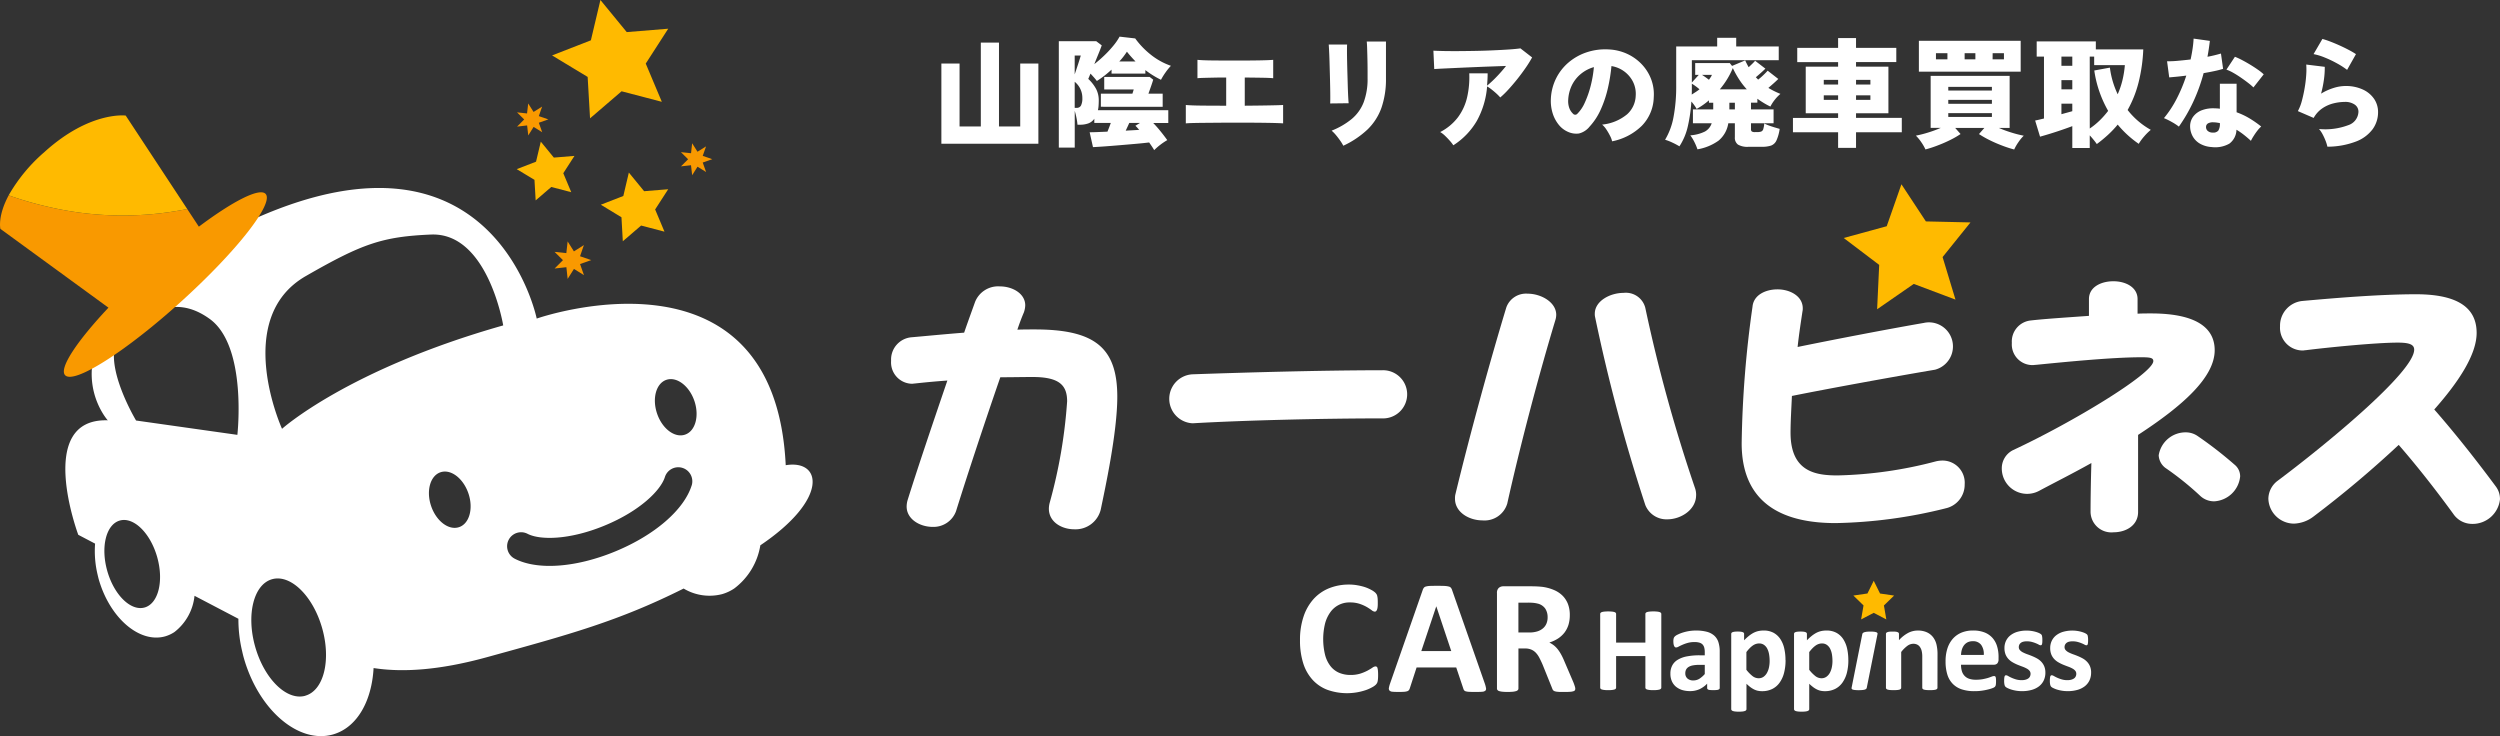
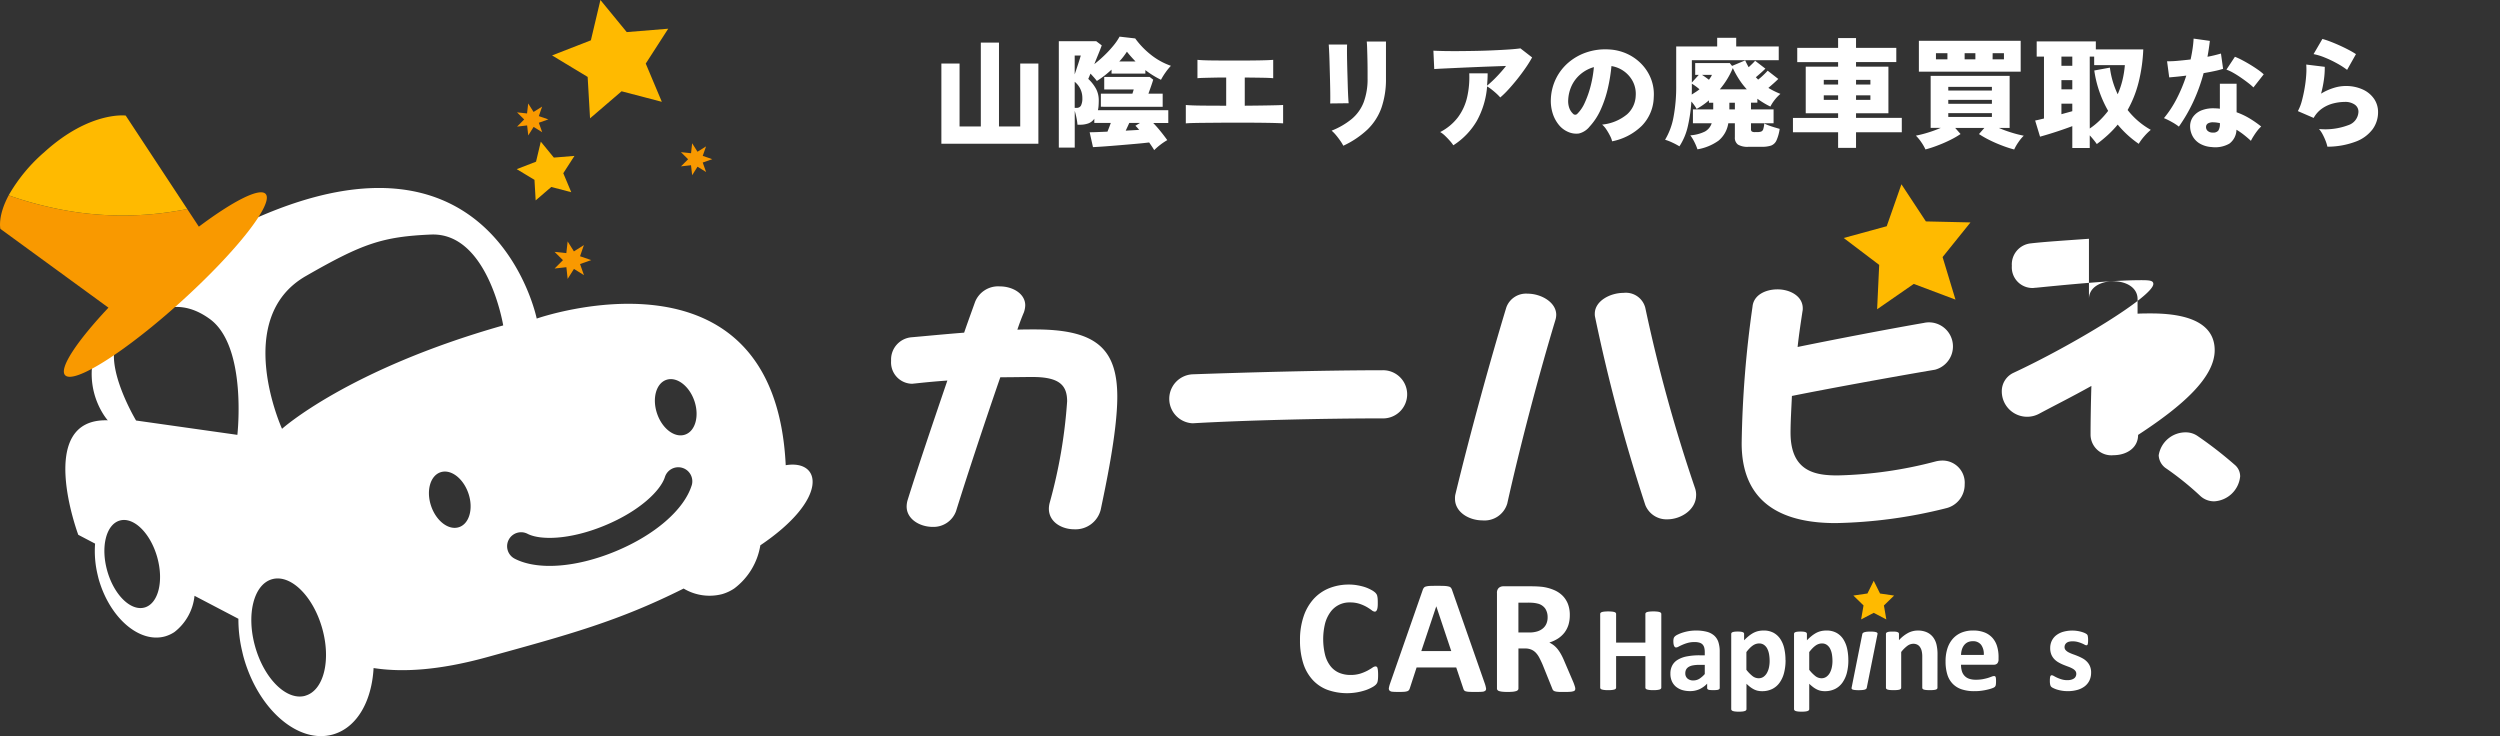
<svg xmlns="http://www.w3.org/2000/svg" width="272.001" height="80.089" viewBox="0 0 272.001 80.089">
  <rect x="0" y="0" width="272.001" height="80.089" fill="#333333" stroke="none" />
  <g id="グループ_5886" data-name="グループ 5886" transform="translate(-50 -80.911)">
    <path id="パス_72" data-name="パス 72" d="M100.33,51.351a3.718,3.718,0,0,1-.014.374,1.758,1.758,0,0,1-.038.265.682.682,0,0,1-.071.192.964.964,0,0,1-.143.181,1.77,1.77,0,0,1-.376.259,4.362,4.362,0,0,1-.682.307,6.389,6.389,0,0,1-4.179-.021,4.193,4.193,0,0,1-1.616-1.085,4.813,4.813,0,0,1-1.024-1.8,8.139,8.139,0,0,1-.353-2.513,7.875,7.875,0,0,1,.391-2.59,5.369,5.369,0,0,1,1.09-1.9A4.614,4.614,0,0,1,95,41.85a5.757,5.757,0,0,1,2.162-.4,5.022,5.022,0,0,1,.923.081,6.107,6.107,0,0,1,.821.2,4.283,4.283,0,0,1,.681.3,2.169,2.169,0,0,1,.422.285,1.032,1.032,0,0,1,.162.2.61.61,0,0,1,.071.2,1.9,1.9,0,0,1,.042.29c.009.114.012.252.012.417s0,.328-.017.451a1.067,1.067,0,0,1-.063.3.427.427,0,0,1-.106.17.22.22,0,0,1-.142.054.625.625,0,0,1-.337-.157,6.2,6.2,0,0,0-.528-.347,4.379,4.379,0,0,0-.775-.344,3.281,3.281,0,0,0-1.069-.155,2.525,2.525,0,0,0-2.133,1.077,3.711,3.711,0,0,0-.573,1.249,7.243,7.243,0,0,0,.014,3.4,3.357,3.357,0,0,0,.595,1.217,2.391,2.391,0,0,0,.932.712,3.117,3.117,0,0,0,1.229.235,3.5,3.5,0,0,0,1.075-.147,4.888,4.888,0,0,0,.776-.322c.216-.118.394-.224.533-.319a.686.686,0,0,1,.323-.141.213.213,0,0,1,.233.176,1.511,1.511,0,0,1,.052.3c.012.127.017.3.017.509" transform="translate(99.607 103.061)" fill="#fff" />
    <path id="パス_73" data-name="パス 73" d="M108.549,52.172a2.926,2.926,0,0,1,.131.5.3.3,0,0,1-.069.278.583.583,0,0,1-.347.117c-.165.015-.393.02-.684.02s-.536,0-.705-.012a1.622,1.622,0,0,1-.387-.052.336.336,0,0,1-.186-.112.541.541,0,0,1-.089-.184l-.772-2.3h-4.314l-.729,2.239a.785.785,0,0,1-.092.207.419.419,0,0,1-.188.135,1.413,1.413,0,0,1-.365.064c-.157.012-.362.015-.616.015-.273,0-.487-.008-.641-.023a.493.493,0,0,1-.319-.13.35.35,0,0,1-.062-.288,2.82,2.82,0,0,1,.134-.493L101.792,42a.889.889,0,0,1,.123-.242.408.408,0,0,1,.228-.141,1.873,1.873,0,0,1,.43-.063c.183-.009.425-.012.727-.012.35,0,.628,0,.835.012a2.364,2.364,0,0,1,.484.063.45.45,0,0,1,.25.143.855.855,0,0,1,.128.265Zm-5.275-8.394h-.008l-1.626,4.865H104.9Z" transform="translate(102.998 103.107)" fill="#fff" />
    <path id="パス_74" data-name="パス 74" d="M114.268,52.718a.336.336,0,0,1-.037.164.291.291,0,0,1-.169.109,1.469,1.469,0,0,1-.39.063c-.171.014-.407.017-.7.017-.248,0-.448,0-.595-.017a1.331,1.331,0,0,1-.353-.064.408.408,0,0,1-.18-.124.7.7,0,0,1-.089-.183l-1.03-2.556q-.185-.43-.363-.769a2.421,2.421,0,0,0-.394-.562,1.494,1.494,0,0,0-.5-.341,1.743,1.743,0,0,0-.656-.117h-.729V52.7a.239.239,0,0,1-.059.158.412.412,0,0,1-.191.118,1.942,1.942,0,0,1-.356.069,6.521,6.521,0,0,1-1.13,0,2,2,0,0,1-.36-.069.381.381,0,0,1-.185-.118.252.252,0,0,1-.054-.158V42.309a.706.706,0,0,1,.2-.563.746.746,0,0,1,.493-.172h2.974c.3,0,.551.008.747.018s.373.028.533.044a4.821,4.821,0,0,1,1.246.338,2.97,2.97,0,0,1,.943.621,2.621,2.621,0,0,1,.588.913,3.284,3.284,0,0,1,.2,1.206,3.573,3.573,0,0,1-.145,1.049,2.787,2.787,0,0,1-.431.844,2.911,2.911,0,0,1-.7.646,3.874,3.874,0,0,1-.952.44,2.856,2.856,0,0,1,.484.3,2.635,2.635,0,0,1,.428.43,4.314,4.314,0,0,1,.376.574,7.15,7.15,0,0,1,.347.732l.967,2.254a5.167,5.167,0,0,1,.177.493.89.89,0,0,1,.046.241m-3.011-7.764A1.685,1.685,0,0,0,111,44a1.4,1.4,0,0,0-.842-.548,2.984,2.984,0,0,0-.4-.072,5.892,5.892,0,0,0-.627-.028H108.08V46.6h1.191a2.9,2.9,0,0,0,.869-.12,1.742,1.742,0,0,0,.621-.338,1.348,1.348,0,0,0,.373-.517,1.734,1.734,0,0,0,.125-.67" transform="translate(107.123 103.126)" fill="#fff" />
    <path id="パス_75" data-name="パス 75" d="M119.688,51.647a.168.168,0,0,1-.045.117.274.274,0,0,1-.14.086,1.494,1.494,0,0,1-.263.052,2.922,2.922,0,0,1-.416.02,3.027,3.027,0,0,1-.424-.02,1.437,1.437,0,0,1-.263-.052.283.283,0,0,1-.139-.086.182.182,0,0,1-.043-.117V48.216H114.77v3.431a.188.188,0,0,1-.04.117.261.261,0,0,1-.14.086,1.444,1.444,0,0,1-.262.052,2.99,2.99,0,0,1-.422.02,2.958,2.958,0,0,1-.417-.02,1.425,1.425,0,0,1-.266-.052.286.286,0,0,1-.142-.086.172.172,0,0,1-.042-.117V43.63a.178.178,0,0,1,.042-.117.31.31,0,0,1,.142-.086,1.225,1.225,0,0,1,.266-.051,4.426,4.426,0,0,1,.839,0,1.232,1.232,0,0,1,.262.051.281.281,0,0,1,.14.086.194.194,0,0,1,.04.117v3.116h3.185V43.63a.188.188,0,0,1,.043-.117.307.307,0,0,1,.139-.086,1.229,1.229,0,0,1,.263-.051,3.284,3.284,0,0,1,.424-.02,3.171,3.171,0,0,1,.416.02,1.27,1.27,0,0,1,.263.051.3.3,0,0,1,.14.086.174.174,0,0,1,.045.117Z" transform="translate(111.063 104.078)" fill="#fff" />
    <path id="パス_76" data-name="パス 76" d="M123.365,50.956a.172.172,0,0,1-.066.144.444.444,0,0,1-.206.075,2.851,2.851,0,0,1-.419.021,2.906,2.906,0,0,1-.431-.021.371.371,0,0,1-.189-.075.189.189,0,0,1-.057-.144v-.466a2.719,2.719,0,0,1-.826.6,2.455,2.455,0,0,1-1.03.213,2.941,2.941,0,0,1-.861-.118,2.048,2.048,0,0,1-.678-.362,1.639,1.639,0,0,1-.444-.594,1.982,1.982,0,0,1-.159-.824,1.84,1.84,0,0,1,.2-.89,1.577,1.577,0,0,1,.6-.623,2.928,2.928,0,0,1,.99-.365,7.134,7.134,0,0,1,1.375-.12h.573V47.06a1.88,1.88,0,0,0-.055-.483.817.817,0,0,0-.183-.345.764.764,0,0,0-.343-.2,1.813,1.813,0,0,0-.53-.066,2.728,2.728,0,0,0-.741.091,4.347,4.347,0,0,0-.576.206c-.168.072-.308.141-.419.2a.6.6,0,0,1-.273.092.192.192,0,0,1-.128-.046.344.344,0,0,1-.092-.132.923.923,0,0,1-.057-.209,2.107,2.107,0,0,1-.02-.275,1.262,1.262,0,0,1,.034-.322.472.472,0,0,1,.125-.213,1.144,1.144,0,0,1,.323-.209,3.743,3.743,0,0,1,.539-.215,5.179,5.179,0,0,1,.675-.161,4.532,4.532,0,0,1,.756-.061,4.621,4.621,0,0,1,1.181.133,1.973,1.973,0,0,1,.806.414,1.614,1.614,0,0,1,.462.717,3.344,3.344,0,0,1,.143,1.043Zm-1.626-2.507h-.631a3.374,3.374,0,0,0-.685.06,1.3,1.3,0,0,0-.461.176.763.763,0,0,0-.26.285.877.877,0,0,0-.082.384.734.734,0,0,0,.234.578.928.928,0,0,0,.648.21,1.238,1.238,0,0,0,.642-.178,2.7,2.7,0,0,0,.594-.519Z" transform="translate(113.742 104.801)" fill="#fff" />
    <path id="パス_77" data-name="パス 77" d="M128.207,47.925a5.475,5.475,0,0,1-.168,1.407,3.15,3.15,0,0,1-.491,1.065,2.154,2.154,0,0,1-.8.677,2.46,2.46,0,0,1-1.1.235,2.146,2.146,0,0,1-.47-.048,1.762,1.762,0,0,1-.416-.152,2.448,2.448,0,0,1-.4-.252,5.291,5.291,0,0,1-.408-.353v2.753a.205.205,0,0,1-.039.12.3.3,0,0,1-.137.089,1.149,1.149,0,0,1-.253.054,3.757,3.757,0,0,1-.8,0,1.2,1.2,0,0,1-.256-.054.289.289,0,0,1-.132-.089.189.189,0,0,1-.042-.12V45.085a.209.209,0,0,1,.032-.115.243.243,0,0,1,.117-.081.988.988,0,0,1,.217-.051,2.973,2.973,0,0,1,.34-.015,2.907,2.907,0,0,1,.331.015.987.987,0,0,1,.217.051.251.251,0,0,1,.117.081.208.208,0,0,1,.031.115v.689a5.437,5.437,0,0,1,.5-.462,3.357,3.357,0,0,1,.5-.338,2.215,2.215,0,0,1,.53-.2,2.623,2.623,0,0,1,.582-.064,2.246,2.246,0,0,1,1.1.25,2.112,2.112,0,0,1,.739.692,3.069,3.069,0,0,1,.419,1.023,5.675,5.675,0,0,1,.132,1.247m-1.725.118a4.367,4.367,0,0,0-.057-.72,2.124,2.124,0,0,0-.191-.614,1.15,1.15,0,0,0-.356-.428.9.9,0,0,0-.548-.161,1.075,1.075,0,0,0-.327.051,1.28,1.28,0,0,0-.331.16,2.317,2.317,0,0,0-.343.288,3.888,3.888,0,0,0-.376.44v1.929a4.018,4.018,0,0,0,.664.68,1.088,1.088,0,0,0,.659.238.915.915,0,0,0,.55-.164,1.281,1.281,0,0,0,.371-.43,2.1,2.1,0,0,0,.216-.6,3.289,3.289,0,0,0,.069-.669" transform="translate(116.063 104.802)" fill="#fff" />
    <path id="パス_78" data-name="パス 78" d="M132.643,47.925a5.478,5.478,0,0,1-.166,1.407,3.212,3.212,0,0,1-.493,1.065,2.154,2.154,0,0,1-.8.677,2.458,2.458,0,0,1-1.1.235,2.15,2.15,0,0,1-.471-.048,1.787,1.787,0,0,1-.416-.152,2.506,2.506,0,0,1-.4-.252,5.027,5.027,0,0,1-.41-.353v2.753a.2.2,0,0,1-.039.12.3.3,0,0,1-.134.089,1.186,1.186,0,0,1-.254.054,3.535,3.535,0,0,1-.4.021,3.472,3.472,0,0,1-.4-.021,1.149,1.149,0,0,1-.253-.054.3.3,0,0,1-.137-.089.2.2,0,0,1-.038-.12V45.085a.209.209,0,0,1,.032-.115.245.245,0,0,1,.115-.081.962.962,0,0,1,.219-.051,2.932,2.932,0,0,1,.337-.015,2.881,2.881,0,0,1,.333.015.982.982,0,0,1,.219.051.253.253,0,0,1,.116.081.223.223,0,0,1,.032.115v.689a5.24,5.24,0,0,1,.5-.462,3.422,3.422,0,0,1,.5-.338,2.25,2.25,0,0,1,.531-.2,2.612,2.612,0,0,1,.582-.064,2.239,2.239,0,0,1,1.1.25,2.1,2.1,0,0,1,.741.692,3.168,3.168,0,0,1,.419,1.023,5.677,5.677,0,0,1,.131,1.247m-1.725.118a4.731,4.731,0,0,0-.055-.72,2.171,2.171,0,0,0-.191-.614,1.165,1.165,0,0,0-.356-.428.9.9,0,0,0-.55-.161,1.073,1.073,0,0,0-.325.051,1.235,1.235,0,0,0-.331.16,2.4,2.4,0,0,0-.343.288,4.05,4.05,0,0,0-.377.44v1.929a3.964,3.964,0,0,0,.665.68,1.088,1.088,0,0,0,.659.238.907.907,0,0,0,.548-.164,1.251,1.251,0,0,0,.373-.43,2.2,2.2,0,0,0,.214-.6,3.289,3.289,0,0,0,.069-.669" transform="translate(118.459 104.802)" fill="#fff" />
    <path id="パス_79" data-name="パス 79" d="M132.451,50.9a.205.205,0,0,1-.063.115.381.381,0,0,1-.151.083,1.37,1.37,0,0,1-.265.046,3.39,3.39,0,0,1-.4.017,3.173,3.173,0,0,1-.4-.017,1.054,1.054,0,0,1-.243-.046.2.2,0,0,1-.115-.083.17.17,0,0,1-.014-.115l1.166-5.841a.223.223,0,0,1,.063-.112.415.415,0,0,1,.149-.087,1.707,1.707,0,0,1,.265-.055,3.7,3.7,0,0,1,.405-.017,3.486,3.486,0,0,1,.4.017,1.255,1.255,0,0,1,.245.055.241.241,0,0,1,.116.087.154.154,0,0,1,.011.112Z" transform="translate(120.654 104.841)" fill="#fff" />
    <path id="パス_80" data-name="パス 80" d="M138.832,50.937a.184.184,0,0,1-.04.115.291.291,0,0,1-.131.083,1.168,1.168,0,0,1-.253.046,3.32,3.32,0,0,1-.4.017,3.353,3.353,0,0,1-.405-.017,1.133,1.133,0,0,1-.253-.046.307.307,0,0,1-.132-.083.184.184,0,0,1-.04-.115V47.6a2.718,2.718,0,0,0-.063-.669,1.266,1.266,0,0,0-.182-.417.781.781,0,0,0-.3-.269.963.963,0,0,0-.439-.094,1.116,1.116,0,0,0-.638.227,3.43,3.43,0,0,0-.67.669v3.891a.176.176,0,0,1-.042.115.3.3,0,0,1-.134.083,1.225,1.225,0,0,1-.254.046,4.794,4.794,0,0,1-.8,0,1.248,1.248,0,0,1-.253-.046.311.311,0,0,1-.136-.083.193.193,0,0,1-.04-.115V45.085a.211.211,0,0,1,.034-.115.235.235,0,0,1,.12-.08.9.9,0,0,1,.219-.052c.089-.009.2-.014.339-.014s.257,0,.35.014a.8.8,0,0,1,.214.052.239.239,0,0,1,.108.08.2.2,0,0,1,.032.115v.675a3.764,3.764,0,0,1,.992-.787,2.266,2.266,0,0,1,1.052-.261,2.325,2.325,0,0,1,1.01.2,1.771,1.771,0,0,1,.664.534,2.145,2.145,0,0,1,.365.79,4.557,4.557,0,0,1,.112,1.089Z" transform="translate(121.965 104.802)" fill="#fff" />
    <path id="パス_81" data-name="パス 81" d="M143.2,47.839a.647.647,0,0,1-.134.448.5.5,0,0,1-.373.143h-3.575a2.4,2.4,0,0,0,.088.68,1.275,1.275,0,0,0,.283.516,1.22,1.22,0,0,0,.5.327,2.177,2.177,0,0,0,.735.11,4.188,4.188,0,0,0,.765-.061c.216-.043.408-.087.568-.137s.294-.1.4-.141a.8.8,0,0,1,.259-.061.184.184,0,0,1,.1.025.152.152,0,0,1,.065.08.536.536,0,0,1,.035.17,2.636,2.636,0,0,1,.011.272c0,.1,0,.178-.006.244s-.011.127-.02.173a.408.408,0,0,1-.109.218.854.854,0,0,1-.233.126,3.519,3.519,0,0,1-.487.15,6.21,6.21,0,0,1-.679.132,5.292,5.292,0,0,1-.816.055,4.316,4.316,0,0,1-1.372-.195,2.414,2.414,0,0,1-.984-.6,2.483,2.483,0,0,1-.591-1.01,4.794,4.794,0,0,1-.193-1.432,4.5,4.5,0,0,1,.2-1.407,2.97,2.97,0,0,1,.593-1.062,2.591,2.591,0,0,1,.946-.666,3.248,3.248,0,0,1,1.254-.227,3.3,3.3,0,0,1,1.261.215,2.289,2.289,0,0,1,.859.6,2.413,2.413,0,0,1,.493.91,3.894,3.894,0,0,1,.159,1.14Zm-1.606-.473a1.688,1.688,0,0,0-.282-1.092,1.077,1.077,0,0,0-.923-.4,1.253,1.253,0,0,0-.551.115,1.184,1.184,0,0,0-.39.321,1.491,1.491,0,0,0-.237.471,2.356,2.356,0,0,0-.092.582Z" transform="translate(124.242 104.802)" fill="#fff" />
-     <path id="パス_82" data-name="パス 82" d="M146.06,49.282a1.965,1.965,0,0,1-.188.879,1.778,1.778,0,0,1-.528.637,2.339,2.339,0,0,1-.81.382,3.741,3.741,0,0,1-1.013.127,3.8,3.8,0,0,1-.63-.048,4.149,4.149,0,0,1-.536-.123,2.777,2.777,0,0,1-.4-.158,1.031,1.031,0,0,1-.231-.143.481.481,0,0,1-.111-.219,1.8,1.8,0,0,1-.04-.436,2.65,2.65,0,0,1,.014-.3.723.723,0,0,1,.039-.186.181.181,0,0,1,.065-.091.193.193,0,0,1,.1-.023.514.514,0,0,1,.216.081c.092.054.209.117.351.181a3.892,3.892,0,0,0,.49.183,2.19,2.19,0,0,0,.636.087,1.512,1.512,0,0,0,.4-.048,1,1,0,0,0,.3-.13.539.539,0,0,0,.194-.218.651.651,0,0,0,.068-.3.5.5,0,0,0-.123-.338,1.037,1.037,0,0,0-.323-.245,3.476,3.476,0,0,0-.453-.2c-.169-.06-.342-.129-.519-.2a4.456,4.456,0,0,1-.522-.258,1.919,1.919,0,0,1-.454-.353,1.655,1.655,0,0,1-.323-.5,1.888,1.888,0,0,1-.122-.71,1.778,1.778,0,0,1,.165-.77,1.711,1.711,0,0,1,.474-.6,2.286,2.286,0,0,1,.755-.387,3.675,3.675,0,0,1,1.532-.1,3.527,3.527,0,0,1,.471.1,2.8,2.8,0,0,1,.356.126,1.43,1.43,0,0,1,.208.12.407.407,0,0,1,.091.1.445.445,0,0,1,.037.118c.009.046.017.1.025.17s.009.15.009.253c0,.118,0,.215-.009.287a.836.836,0,0,1-.034.178.157.157,0,0,1-.063.089.177.177,0,0,1-.091.021.453.453,0,0,1-.185-.066,3.047,3.047,0,0,0-.313-.149,3.42,3.42,0,0,0-.436-.147,2.079,2.079,0,0,0-.562-.069,1.525,1.525,0,0,0-.388.044.723.723,0,0,0-.27.13.618.618,0,0,0-.159.2.6.6,0,0,0-.052.249.474.474,0,0,0,.126.341,1.13,1.13,0,0,0,.328.242,4.071,4.071,0,0,0,.464.2c.173.06.35.126.527.2a5.143,5.143,0,0,1,.527.252,1.958,1.958,0,0,1,.465.356,1.659,1.659,0,0,1,.328.5,1.724,1.724,0,0,1,.125.69" transform="translate(126.479 104.801)" fill="#fff" />
    <path id="パス_83" data-name="パス 83" d="M149.29,49.282a1.965,1.965,0,0,1-.188.879,1.751,1.751,0,0,1-.53.637,2.339,2.339,0,0,1-.81.382,3.749,3.749,0,0,1-1.013.127,3.788,3.788,0,0,1-.63-.048,4.209,4.209,0,0,1-.536-.123,2.705,2.705,0,0,1-.4-.158.98.98,0,0,1-.229-.143.481.481,0,0,1-.111-.219,1.8,1.8,0,0,1-.04-.436,2.334,2.334,0,0,1,.014-.3.894.894,0,0,1,.037-.186.184.184,0,0,1,.068-.091.175.175,0,0,1,.1-.023.5.5,0,0,1,.216.081c.1.054.211.117.353.181a3.894,3.894,0,0,0,.49.183,2.182,2.182,0,0,0,.636.087,1.492,1.492,0,0,0,.4-.048,1.029,1.029,0,0,0,.3-.13.535.535,0,0,0,.193-.218.651.651,0,0,0,.068-.3.5.5,0,0,0-.123-.338,1.02,1.02,0,0,0-.323-.245,3.3,3.3,0,0,0-.453-.2c-.169-.06-.342-.129-.519-.2a4.434,4.434,0,0,1-.521-.258,1.951,1.951,0,0,1-.454-.353,1.627,1.627,0,0,1-.323-.5,1.858,1.858,0,0,1-.122-.71,1.778,1.778,0,0,1,.165-.77,1.706,1.706,0,0,1,.473-.6,2.279,2.279,0,0,1,.756-.387,3.675,3.675,0,0,1,1.533-.1,3.6,3.6,0,0,1,.473.1,2.951,2.951,0,0,1,.354.126,1.522,1.522,0,0,1,.208.12.37.37,0,0,1,.089.1.507.507,0,0,1,.038.118c.009.046.015.1.023.17a2.3,2.3,0,0,1,.011.253,2.87,2.87,0,0,1-.011.287.956.956,0,0,1-.032.178.165.165,0,0,1-.063.089.179.179,0,0,1-.092.021.46.46,0,0,1-.185-.066,2.676,2.676,0,0,0-.314-.149,3.285,3.285,0,0,0-.433-.147,2.088,2.088,0,0,0-.562-.069,1.551,1.551,0,0,0-.391.044.739.739,0,0,0-.268.13.634.634,0,0,0-.157.2.6.6,0,0,0-.054.249.481.481,0,0,0,.126.341,1.152,1.152,0,0,0,.328.242,4.105,4.105,0,0,0,.465.2c.173.06.348.126.525.2a5.018,5.018,0,0,1,.528.252,1.981,1.981,0,0,1,.464.356,1.635,1.635,0,0,1,.33.5,1.75,1.75,0,0,1,.125.69" transform="translate(128.223 104.801)" fill="#fff" />
    <path id="パス_84" data-name="パス 84" d="M133.14,41.184l-.685,1.382-1.532.224,1.107,1.076-.263,1.52,1.374-.715,1.369.718-.262-1.52,1.109-1.077-1.531-.224Z" transform="translate(120.723 102.917)" fill="#ffba00" />
    <path id="パス_85" data-name="パス 85" d="M136.521,13.065l-1.6,4.565-4.682,1.28,3.863,2.927-.225,4.828,3.986-2.759,4.539,1.709L141,20.986l3.034-3.77-4.852-.109Z" transform="translate(120.355 87.894)" fill="#ffba00" />
    <path id="パス_86" data-name="パス 86" d="M85.759,44.587a2.822,2.822,0,0,1-2.866,2.151c-1.389,0-2.779-.795-2.779-2.239a2.641,2.641,0,0,1,.089-.646A55.057,55.057,0,0,0,82.1,32.816c0-1.735-.827-2.648-3.752-2.648-1.094,0-2.278.029-3.518.029-1.743,5.034-3.692,10.95-4.816,14.567a2.605,2.605,0,0,1-2.541,1.711c-1.417,0-2.834-.855-2.834-2.209a2.646,2.646,0,0,1,.088-.647c1.063-3.412,2.746-8.387,4.343-13.066-1.241.086-2.424.2-3.546.322-.088,0-.206.029-.3.029a2.323,2.323,0,0,1-2.275-2.5,2.43,2.43,0,0,1,2.246-2.561c1.36-.115,3.427-.322,5.7-.5.414-1.208.827-2.328,1.183-3.328a2.7,2.7,0,0,1,2.689-1.706c1.417,0,2.775.795,2.775,2.062a2.517,2.517,0,0,1-.146.764c-.239.558-.473,1.177-.71,1.883.652-.026,1.3-.026,1.891-.026,6.529,0,8.981,1.97,8.981,7.326,0,3.943-1.358,10.126-1.8,12.271" transform="translate(84.004 91.761)" fill="#fff" />
    <path id="パス_87" data-name="パス 87" d="M105.741,31.492c-6.322,0-14.981.207-20.565.531h-.089a2.668,2.668,0,0,1,.089-5.329c5.053-.176,13.857-.439,20.565-.439a2.621,2.621,0,1,1,0,5.237" transform="translate(94.623 94.94)" fill="#fff" />
    <path id="パス_88" data-name="パス 88" d="M108.484,43.638a2.575,2.575,0,0,1-2.718,1.883c-1.448,0-2.983-.882-2.983-2.354a2.223,2.223,0,0,1,.028-.413c1.656-6.858,3.874-14.864,5.555-20.4a2.278,2.278,0,0,1,2.3-1.5c1.508,0,3.131.942,3.131,2.3a1.941,1.941,0,0,1-.088.558c-1.831,6.064-3.81,13.569-5.229,19.928m20.535-.853c0,1.557-1.626,2.619-3.133,2.619a2.474,2.474,0,0,1-2.395-1.562,190.277,190.277,0,0,1-5.463-20.454,1.381,1.381,0,0,1-.031-.354c0-1.381,1.654-2.268,3.133-2.268a2.179,2.179,0,0,1,2.361,1.622A170.213,170.213,0,0,0,128.87,41.93a2.251,2.251,0,0,1,.149.855" transform="translate(105.521 92.008)" fill="#fff" />
    <path id="パス_89" data-name="パス 89" d="M145.164,44.359a52.829,52.829,0,0,1-11.907,1.59c-5.258,0-10.224-1.766-10.224-8.681A115.911,115.911,0,0,1,124.214,22.4c.12-1.292,1.449-1.881,2.72-1.881,1.358,0,2.746.733,2.746,2.061a1.2,1.2,0,0,1-.029.322c-.176,1.178-.383,2.5-.531,3.885,4.166-.853,9.987-1.97,13.739-2.618a2.513,2.513,0,0,1,.651-.06,2.62,2.62,0,0,1,.561,5.151c-4.343.735-11.317,2-15.571,2.855-.059,1.384-.149,2.739-.149,4,0,4.265,2.751,4.647,5.113,4.647a45.393,45.393,0,0,0,10.7-1.53,3.25,3.25,0,0,1,.71-.087,2.412,2.412,0,0,1,2.423,2.588,2.634,2.634,0,0,1-2.127,2.621" transform="translate(116.461 91.875)" fill="#fff" />
-     <path id="パス_90" data-name="パス 90" d="M156.238,36.66v8.388c0,1.471-1.328,2.208-2.66,2.208a2.266,2.266,0,0,1-2.512-2.208c0-1.266.031-3.386.091-5.327-2.159,1.206-3.991,2.117-5.7,3.033a2.757,2.757,0,0,1-4.048-2.415,2.2,2.2,0,0,1,1.24-2.03c6.441-3,15.246-8.33,15.246-9.683,0-.356-.356-.413-1.329-.413-3.339,0-9.013.588-11.434.824-.119,0-.237.028-.354.028a2.246,2.246,0,0,1-2.275-2.41,2.3,2.3,0,0,1,2.065-2.446c1.54-.175,3.872-.324,6.324-.5V21.885c0-1.326,1.331-1.941,2.66-1.941s2.629.644,2.629,1.941v1.588c.5-.029,1.007-.029,1.449-.029,5.463,0,6.942,1.915,6.942,4,0,2.944-3.456,6.036-8.331,9.214" transform="translate(126.387 91.568)" fill="#fff" />
+     <path id="パス_90" data-name="パス 90" d="M156.238,36.66c0,1.471-1.328,2.208-2.66,2.208a2.266,2.266,0,0,1-2.512-2.208c0-1.266.031-3.386.091-5.327-2.159,1.206-3.991,2.117-5.7,3.033a2.757,2.757,0,0,1-4.048-2.415,2.2,2.2,0,0,1,1.24-2.03c6.441-3,15.246-8.33,15.246-9.683,0-.356-.356-.413-1.329-.413-3.339,0-9.013.588-11.434.824-.119,0-.237.028-.354.028a2.246,2.246,0,0,1-2.275-2.41,2.3,2.3,0,0,1,2.065-2.446c1.54-.175,3.872-.324,6.324-.5V21.885c0-1.326,1.331-1.941,2.66-1.941s2.629.644,2.629,1.941v1.588c.5-.029,1.007-.029,1.449-.029,5.463,0,6.942,1.915,6.942,4,0,2.944-3.456,6.036-8.331,9.214" transform="translate(126.387 91.568)" fill="#fff" />
    <path id="パス_91" data-name="パス 91" d="M158.522,38.163a2.193,2.193,0,0,1-1.537-.617,32.3,32.3,0,0,0-3.781-3.032,1.819,1.819,0,0,1-.712-1.355,2.958,2.958,0,0,1,2.954-2.5,2.262,2.262,0,0,1,1.3.413,42.711,42.711,0,0,1,3.988,3.092,1.638,1.638,0,0,1,.621,1.293,3.009,3.009,0,0,1-2.836,2.708" transform="translate(132.375 97.292)" fill="#fff" />
-     <path id="パス_92" data-name="パス 92" d="M182.428,45.85a2.466,2.466,0,0,1-2.07-1.088c-1.623-2.235-3.78-5.033-5.939-7.507a116.329,116.329,0,0,1-9.277,7.8,3.687,3.687,0,0,1-2.125.766,2.8,2.8,0,0,1-2.779-2.707,2.488,2.488,0,0,1,1.033-1.972c4.964-3.71,14.832-11.773,14.832-14.248,0-.557-.531-.766-1.773-.766-2.423,0-7.682.531-10.016.824-.117,0-.206.032-.325.032a2.466,2.466,0,0,1-2.481-2.621A2.7,2.7,0,0,1,163.9,21.6c3.31-.3,8.362-.733,12.408-.733,4.758,0,6.59,1.617,6.59,4.206,0,2.354-1.951,5.326-4.61,8.33,2.452,2.8,4.787,5.8,6.708,8.39a2.259,2.259,0,0,1,.442,1.382,2.993,2.993,0,0,1-3.013,2.677" transform="translate(136.561 92.06)" fill="#fff" />
    <path id="パス_93" data-name="パス 93" d="M44.26,0,43.222,4.387,39,6.03l3.871,2.34.26,4.506,3.432-2.944,4.379,1.146-1.75-4.16,2.446-3.794-4.514.368Z" transform="translate(71.066 80.911)" fill="#ffba00" />
    <path id="パス_94" data-name="パス 94" d="M39.118,10.045,38.6,12.224l-2.1.813L38.43,14.2l.129,2.237,1.7-1.461,2.173.568-.867-2.065,1.215-1.884-2.241.184Z" transform="translate(69.721 86.278)" fill="#ffba00" />
-     <path id="パス_95" data-name="パス 95" d="M45.493,12.236l-.6,2.547-2.449.951L44.69,17.1l.146,2.611L46.828,18l2.541.666L48.353,16.25l1.422-2.2-2.62.213Z" transform="translate(72.926 87.45)" fill="#ffba00" />
    <path id="パス_96" data-name="パス 96" d="M37.738,7.335l-.125,1.089-1.09-.12.778.773-.773.779,1.094-.129.122,1.088.585-.927.933.58-.367-1.034,1.037-.362-1.037-.359.36-1.037-.932.583Z" transform="translate(69.73 84.831)" fill="#f99900" />
    <path id="パス_97" data-name="パス 97" d="M49.319,10.157,49.2,11.243l-1.1-.118.778.775-.775.773,1.092-.124.126,1.088.584-.928.932.58-.365-1.033,1.037-.365-1.038-.359.362-1.033-.932.582Z" transform="translate(75.986 86.339)" fill="#f99900" />
    <path id="パス_98" data-name="パス 98" d="M40.6,17.119l-.143,1.273-1.281-.135.913.9-.907.911,1.28-.144L40.6,21.2l.685-1.088,1.092.678-.428-1.209,1.217-.428-1.217-.42.419-1.215-1.086.686Z" transform="translate(71.16 90.058)" fill="#f99900" />
    <path id="パス_99" data-name="パス 99" d="M82.993,43.492C81.786,18.45,55.9,27.538,55.9,27.538S51.359,5.1,25.338,16.618C-.35,28,9.23,38.608,9.23,38.608c-7.957-.249-3.208,12.456-3.208,12.456l1.83.96a10.948,10.948,0,0,0,.27,3.365c.04.172.079.344.128.52,1.208,4.218,4.445,6.993,7.236,6.2a3.677,3.677,0,0,0,.995-.463A5.7,5.7,0,0,0,18.669,57.7l4.775,2.5a15.084,15.084,0,0,0,.417,3.569c.052.233.106.463.174.7,1.611,5.652,5.956,9.378,9.7,8.317a4.832,4.832,0,0,0,1.335-.618c1.827-1.208,2.922-3.673,3.082-6.607,3.116.486,7.119.25,12.257-1.161,9.038-2.484,14.378-3.937,21.476-7.489a5.482,5.482,0,0,0,4.166.614,4.731,4.731,0,0,0,1.337-.618,7.341,7.341,0,0,0,2.843-4.7c7.459-5.026,6.7-9.358,2.766-8.716M13.241,58.971c-1.5.425-3.318-1.352-4.061-3.965s-.136-5.071,1.363-5.494,3.316,1.349,4.06,3.96.137,5.072-1.362,5.5m10.09-18.783-11.02-1.56s-4.362-7.254-1.355-9.58c2.127-1.64,5.257-4.445,9.366-1.473s3.01,12.614,3.01,12.614m7.394,28.385c-2.008.571-4.448-1.807-5.449-5.309s-.18-6.8,1.828-7.369S31.549,57.7,32.55,61.2s.182,6.8-1.825,7.369M47.453,50.229c-1.127.381-2.486-.657-3.042-2.3s-.1-3.293,1.024-3.669,2.477.658,3.037,2.306.1,3.293-1.02,3.665m-19.262-10.7s-5.451-12.011,2.6-16.624c6.115-3.509,8.289-4.282,13.6-4.511,6.2-.265,7.866,9.886,7.866,9.886-16.887,4.784-24.064,11.25-24.064,11.25M72.757,45.7c-.835,2.648-4.018,5.4-8.3,7.168a22.587,22.587,0,0,1-3.241,1.069c-3.079.756-5.882.678-7.718-.278a1.523,1.523,0,1,1,1.412-2.7c1.32.683,4.5.7,8.379-.9s6.108-3.851,6.557-5.275a1.527,1.527,0,0,1,2.914.916m-.727-5.533c-1.123.381-2.483-.652-3.039-2.3s-.1-3.29,1.02-3.665,2.484.657,3.043,2.3.1,3.294-1.024,3.665" transform="translate(52.494 88.034)" fill="#fff" />
    <path id="パス_100" data-name="パス 100" d="M5.1,15.182A37.561,37.561,0,0,1,.943,13.966c-1.232,2.3-.9,3.647-.9,3.647L11.8,26.188c-3.427,3.639-5.4,6.6-4.719,7.343.94,1.034,6.587-2.545,12.61-7.992S29.84,14.843,28.9,13.812c-.65-.71-3.549.779-7.264,3.563l-1.266-1.921A35.261,35.261,0,0,1,5.1,15.182" transform="translate(50 88.198)" fill="#f99900" />
    <path id="パス_101" data-name="パス 101" d="M4.518,12.157A18.026,18.026,0,0,0,.611,16.878a37.587,37.587,0,0,0,4.163,1.217,35.237,35.237,0,0,0,15.266.272L13.347,8.2s-3.889-.512-8.828,3.955" transform="translate(50.33 85.284)" fill="#ffba00" />
    <path id="パス_11098" data-name="パス 11098" d="M-78.578.546V-8.177H-76.6v6.851h2.314v-9.126h1.976v9.126H-70V-8.177h1.976V.546Zm23.153.7q-.1-.182-.247-.4t-.3-.435q-.637.078-1.45.149t-1.664.143q-.851.072-1.632.13t-1.365.085L-62.446-.7q.351,0,.852-.02l1.085-.045q.091-.221.189-.475t.175-.474h-1.794v-.455a1.364,1.364,0,0,1-.656.507,2.653,2.653,0,0,1-.9.143h-.273a6.52,6.52,0,0,0-.111-.748,7.8,7.8,0,0,0-.189-.76v4H-65.8V-10.608h4.069l.6.455q-.13.377-.358.929t-.449,1.111a13.852,13.852,0,0,0,1.06-.917,11.837,11.837,0,0,0,.988-1.059,6.177,6.177,0,0,0,.7-1.014l1.7.195a8.919,8.919,0,0,0,1.612,1.7A7.387,7.387,0,0,0-53.605-7.93a6.362,6.362,0,0,0-.585.722,6.832,6.832,0,0,0-.494.8,10.044,10.044,0,0,1-1.7-1.053v.377h-3.679v-.429q-.364.338-.773.657a9.844,9.844,0,0,1-.826.578q-.143-.195-.325-.4t-.364-.4q-.078.169-.137.319t-.111.253a4.248,4.248,0,0,1,.858,1.1,2.66,2.66,0,0,1,.286,1.241q0,.312-.02.579a3.132,3.132,0,0,1-.071.487h7.657v1.391H-55.53q.416.429.813.923T-54,.156a6.875,6.875,0,0,0-.741.494A6.692,6.692,0,0,0-55.426,1.248Zm-5.8-4.719V-4.9h3.432q.039-.117.078-.24t.065-.214H-60.86V-6.721h4.94l.39.3q-.091.312-.247.754t-.273.767H-54.5v1.43Zm-2.847.117h.208a.5.5,0,0,0,.481-.26,1.738,1.738,0,0,0,.143-.806,2.241,2.241,0,0,0-.832-1.768ZM-59.222-8.4h1.768q-.247-.26-.481-.52t-.455-.546q-.169.26-.377.533A6.449,6.449,0,0,1-59.222-8.4Zm.7,7.527q.39-.026.767-.045t.7-.045l-.208-.234a2.354,2.354,0,0,0-.208-.208l.507-.312h-1.17q-.091.208-.188.416Zm-5.551-6.123q.182-.533.371-1.112t.292-.942h-.663Zm12.09,5.33v-2q.559.052,1.67.065t2.723.013V-6.656q-.689,0-1.319.013t-1.1.026q-.475.013-.708.039v-2q.507.052,1.554.065t2.619.013q1.508,0,2.555-.019t1.514-.059v2q-.364-.039-1.131-.052t-1.963-.026v3.068q1.534-.013,2.639-.033t1.534-.046v2q-1.105-.078-5.226-.078-.819,0-1.651.007l-1.573.013q-.741.006-1.3.019T-51.98-1.664ZM-34.847.767a4.418,4.418,0,0,0-.325-.533q-.208-.3-.455-.6a3.945,3.945,0,0,0-.494-.507,8.11,8.11,0,0,0,2.2-1.28A4.486,4.486,0,0,0-32.63-3.965a7.22,7.22,0,0,0,.423-2.626v-.715q0-.377-.007-.845t-.02-.943q-.013-.474-.026-.864t-.039-.611h2.093v3.978A9.522,9.522,0,0,1-30.7-3.354,6.155,6.155,0,0,1-32.221-.994,9.884,9.884,0,0,1-34.847.767Zm-1.43-4.6q.013-.156.013-.637t-.013-1.157q-.013-.676-.033-1.41t-.039-1.411q-.02-.676-.046-1.163t-.039-.63h2q-.013.182-.013.663t.013,1.124q.013.643.033,1.352t.039,1.365q.02.656.046,1.157t.052.722Zm13.4,4.55a4.342,4.342,0,0,0-.39-.5q-.247-.28-.52-.54a2.823,2.823,0,0,0-.52-.4,5.659,5.659,0,0,0,1.931-1.605A5.851,5.851,0,0,0-21.378-4.5a9.756,9.756,0,0,0,.234-2.607h2q0,.351-.019.682t-.045.656a11.452,11.452,0,0,0,1.027-.955,15.59,15.59,0,0,0,1.04-1.19l-1.638.059q-.9.032-1.833.072t-1.794.078l-1.528.072q-.669.033-1.021.058l-.091-2q.455.026,1.209.039t1.67.007q.917-.007,1.885-.026T-18.4-9.62q.91-.039,1.651-.091t1.17-.117l1.274.988a13.188,13.188,0,0,1-.721,1.157q-.423.611-.9,1.209t-.955,1.118a9.678,9.678,0,0,1-.891.871,4.624,4.624,0,0,0-.39-.4q-.247-.228-.527-.449a3.9,3.9,0,0,0-.513-.351A9.241,9.241,0,0,1-20.312-1.95,7.813,7.813,0,0,1-22.873.715ZM-5.6.286a2.419,2.419,0,0,0-.228-.6A6.538,6.538,0,0,0-6.227-1a2.522,2.522,0,0,0-.462-.533A5.03,5.03,0,0,0-3.971-2.652a2.835,2.835,0,0,0,.936-2,2.936,2.936,0,0,0-.312-1.573,3.159,3.159,0,0,0-.981-1.125A3.185,3.185,0,0,0-5.674-7.9a18.038,18.038,0,0,1-.383,2.385,12.323,12.323,0,0,1-.774,2.327A6.83,6.83,0,0,1-8.053-1.313,2.126,2.126,0,0,1-9.21-.565a2.173,2.173,0,0,1-1.157-.163,2.636,2.636,0,0,1-1.04-.786,3.724,3.724,0,0,1-.67-1.274,4.49,4.49,0,0,1-.188-1.554,5.543,5.543,0,0,1,.578-2.236,5.473,5.473,0,0,1,1.372-1.736A5.951,5.951,0,0,1-8.346-9.406a6.4,6.4,0,0,1,2.372-.305A5.387,5.387,0,0,1-4.01-9.25,5.142,5.142,0,0,1-2.418-8.138,4.87,4.87,0,0,1-1.371-6.513a4.633,4.633,0,0,1,.3,2A4.589,4.589,0,0,1-2.372-1.4,6.365,6.365,0,0,1-5.6.286Zm-3.783-3a3.92,3.92,0,0,0,.813-1.216A10.6,10.6,0,0,0-7.936-5.74a12.562,12.562,0,0,0,.351-2.047,3.9,3.9,0,0,0-1.424.747,3.7,3.7,0,0,0-.969,1.228,4.094,4.094,0,0,0-.4,1.573,2.251,2.251,0,0,0,.111.884,1.591,1.591,0,0,0,.4.624A.314.314,0,0,0-9.379-2.717ZM3.685,1.157A5.982,5.982,0,0,0,3.341.345a4.479,4.479,0,0,0-.435-.709A4.285,4.285,0,0,0,4.5-.78a1.6,1.6,0,0,0,.734-.9H3.191V-3.185H5.4v-.728H4.933v-.26a7.8,7.8,0,0,1-1.339.936,4.015,4.015,0,0,0-.24-.383,4.877,4.877,0,0,0-.332-.422,16.859,16.859,0,0,1-.377,2.658A6.653,6.653,0,0,1,1.722.832,7.645,7.645,0,0,0,.936.416a5.283,5.283,0,0,0-.774-.3,7.36,7.36,0,0,0,.917-2.47,17.753,17.753,0,0,0,.292-3.432v-4.251H5.83v-.936H7.9v.936h4.628v1.495H3.074V-6.11l.754-.832h-.39V-8.229H7.2l.247.312,1.43-.6q.091.2.182.377t.195.364q.2-.182.384-.364a4.344,4.344,0,0,0,.319-.338l1.118.858q-.208.208-.494.462t-.546.474l.13.13a1.583,1.583,0,0,1,.117.13,6.228,6.228,0,0,0,.559-.481q.3-.286.481-.494l1.157.9q-.221.221-.514.481t-.566.494a8.809,8.809,0,0,0,1.313.65,4.381,4.381,0,0,0-.618.643,4.287,4.287,0,0,0-.474.735,7.51,7.51,0,0,1-.741-.4q-.351-.215-.676-.449v.429H9.509v.728h2.457v1.508H9.509v.65a.3.3,0,0,0,.084.241.571.571,0,0,0,.345.072h.221a1.36,1.36,0,0,0,.455-.059.4.4,0,0,0,.227-.26,2.753,2.753,0,0,0,.111-.618,4.061,4.061,0,0,0,.494.215q.3.111.624.208t.559.163A4.565,4.565,0,0,1,12.272.208a1.049,1.049,0,0,1-.592.546,3.2,3.2,0,0,1-1.014.13H9.236A2.041,2.041,0,0,1,8.092.643a.913.913,0,0,1-.338-.8V-1.677H7.039A3.054,3.054,0,0,1,5.986.208,5.514,5.514,0,0,1,3.685,1.157ZM6.116-5.369H9.054a8.136,8.136,0,0,1-.832-1.073,10.313,10.313,0,0,1-.689-1.241A8.889,8.889,0,0,1,6.116-5.369ZM3.061-4.8l.435-.28a4.658,4.658,0,0,0,.409-.293,5.891,5.891,0,0,0-.832-.611v.637Q3.074-5.07,3.061-4.8ZM7.156-3.185h.6v-.728h-.6ZM4.933-6.409q.1-.143.188-.273a1.5,1.5,0,0,0,.136-.26H4.179A9.1,9.1,0,0,1,4.933-6.409ZM18.987,1V-.7H14.073v-1.56h4.914v-.507H15.464v-5.07h3.523v-.494H14.541V-9.88h4.446v-1.066h1.95V-9.88h4.381v1.547H20.937v.494H24.46v5.07H20.937v.507h4.979V-.7H20.937V1Zm-1.56-6.89h1.56V-6.4h-1.56Zm3.51,0H22.5V-6.4h-1.56Zm-3.51,1.664h1.56v-.494h-1.56Zm3.51,0H22.5v-.494h-1.56ZM28.49,1.17a5.055,5.055,0,0,0-.462-.8,4.508,4.508,0,0,0-.579-.7,12.317,12.317,0,0,0,1.307-.332,12.522,12.522,0,0,0,1.4-.514h-1.1V-6.838h8.593V-1.17h-1.17a12.522,12.522,0,0,0,1.4.514,12.317,12.317,0,0,0,1.306.332,4.508,4.508,0,0,0-.578.7,5.055,5.055,0,0,0-.462.8A12.227,12.227,0,0,1,36.81.741a14.571,14.571,0,0,1-1.372-.6,10.9,10.9,0,0,1-1.125-.644L34.9-1.17H31.726l.585.663a9.538,9.538,0,0,1-1.118.644q-.663.332-1.378.6A12.227,12.227,0,0,1,28.49,1.17Zm-.715-8.463v-3.354H38.851v3.354Zm3.2,3.5h4.745v-.429H30.972Zm0,1.43h4.745v-.416H30.972Zm0-2.873h4.745v-.4H30.972ZM29.633-8.632h1.248V-9.3H29.633Zm6.162,0h1.235V-9.3H35.8Zm-3.042,0h1.17V-9.3h-1.17ZM44.467,1.014V-1.365q-.481.182-1.144.41t-1.3.423q-.637.195-1.066.312l-.533-1.755q.143-.026.39-.084l.572-.137V-8.931h-.793v-1.651h6.435v.871h5.161a17.707,17.707,0,0,1-.514,3.6,12.207,12.207,0,0,1-1.189,2.99A8.36,8.36,0,0,0,53.008-.962a5.989,5.989,0,0,0-.728.722,5.533,5.533,0,0,0-.585.8,11.162,11.162,0,0,1-2.288-2.093A11.04,11.04,0,0,1,48.354-.422,14.812,14.812,0,0,1,47.132.585q-.1-.156-.319-.429t-.448-.52V1.014Zm1.9-2.119a7.886,7.886,0,0,0,1.1-.9,9.393,9.393,0,0,0,.9-1.021,12.486,12.486,0,0,1-.956-2.106,12.241,12.241,0,0,1-.552-2.288l1.7-.312a9.087,9.087,0,0,0,.306,1.482,9.827,9.827,0,0,0,.54,1.417A9,9,0,0,0,49.933-6.4a10.754,10.754,0,0,0,.253-1.606H46.846v-.923h-.481ZM43.284-5.369h1.183v-1H43.284Zm0-2.561h1.183v-1H43.284Zm0,5.265.644-.176.539-.149v-.819H43.284ZM59.625.91A2.9,2.9,0,0,1,58.377.553a2.092,2.092,0,0,1-.812-.812,2.3,2.3,0,0,1-.28-1.131,1.742,1.742,0,0,1,.345-1.02,2.085,2.085,0,0,1,.943-.689,3.479,3.479,0,0,1,1.443-.2,3.246,3.246,0,0,1,.507.039V-5.98h1.82v3.107a7.918,7.918,0,0,1,1.384.65,11.561,11.561,0,0,1,1.293.9,3.209,3.209,0,0,0-.41.442,6.761,6.761,0,0,0-.4.572A5.272,5.272,0,0,0,63.9.234q-.364-.338-.76-.65a7.535,7.535,0,0,0-.812-.559A1.929,1.929,0,0,1,61.555.539,3.109,3.109,0,0,1,59.625.91ZM56.063-1.313a5.632,5.632,0,0,0-.741-.487,7.523,7.523,0,0,0-.884-.436,11.606,11.606,0,0,0,1.4-2.138,16.654,16.654,0,0,0,1.033-2.49q-.6.078-1.079.124l-.78.071-.234-1.755a10.005,10.005,0,0,0,1.111-.045q.682-.059,1.45-.149.13-.6.215-1.17t.111-1.1l1.768.247q-.052.442-.117.878t-.143.851q.416-.078.786-.169t.682-.182L60.873-7.6a9.7,9.7,0,0,1-.956.247q-.552.117-1.163.221a18.911,18.911,0,0,1-1.125,3.114A17.422,17.422,0,0,1,56.063-1.313Zm8.112-4.264a6.185,6.185,0,0,0-.578-.494q-.37-.286-.793-.578t-.839-.526a4.318,4.318,0,0,0-.728-.338l.923-1.4a7.589,7.589,0,0,1,.774.358q.435.228.884.5t.839.546a5.629,5.629,0,0,1,.637.507ZM59.768-.663a.7.7,0,0,0,.585-.215,1.357,1.357,0,0,0,.169-.8V-1.7l-.331-.052a2.1,2.1,0,0,0-.332-.026,1.1,1.1,0,0,0-.6.1.435.435,0,0,0-.241.383.55.55,0,0,0,.189.455A.814.814,0,0,0,59.768-.663ZM72.221.871a3.955,3.955,0,0,0-.188-.618,6.52,6.52,0,0,0-.325-.715,2.982,2.982,0,0,0-.4-.591,7.128,7.128,0,0,0,3.178-.416A1.591,1.591,0,0,0,75.6-2.925a.928.928,0,0,0-.4-.78A1.794,1.794,0,0,0,74.106-4a5.167,5.167,0,0,0-1.215.156,3.761,3.761,0,0,0-1.215.539,3.043,3.043,0,0,0-.949,1.047L69.01-3a5.066,5.066,0,0,0,.442-1.151q.182-.682.305-1.423a13.319,13.319,0,0,0,.163-1.4,7.568,7.568,0,0,0,0-1.092l2.015.247a9.032,9.032,0,0,1-.091,1.391A12.034,12.034,0,0,1,71.533-4.9a6.038,6.038,0,0,1,1.358-.617,4.407,4.407,0,0,1,1.294-.215,4.4,4.4,0,0,1,1.865.371,2.988,2.988,0,0,1,1.242,1.014,2.522,2.522,0,0,1,.442,1.463,3.137,3.137,0,0,1-.585,1.846A4.051,4.051,0,0,1,75.341.306,8.747,8.747,0,0,1,72.221.871Zm2.145-8.359A8.877,8.877,0,0,0,73.255-8.2a11.789,11.789,0,0,0-1.339-.637,6.183,6.183,0,0,0-1.2-.364l.962-1.651a8.244,8.244,0,0,1,.845.28q.494.188,1.027.429t1,.488a9.017,9.017,0,0,1,.78.455Z" transform="translate(231 96)" fill="#fff" />
  </g>
</svg>